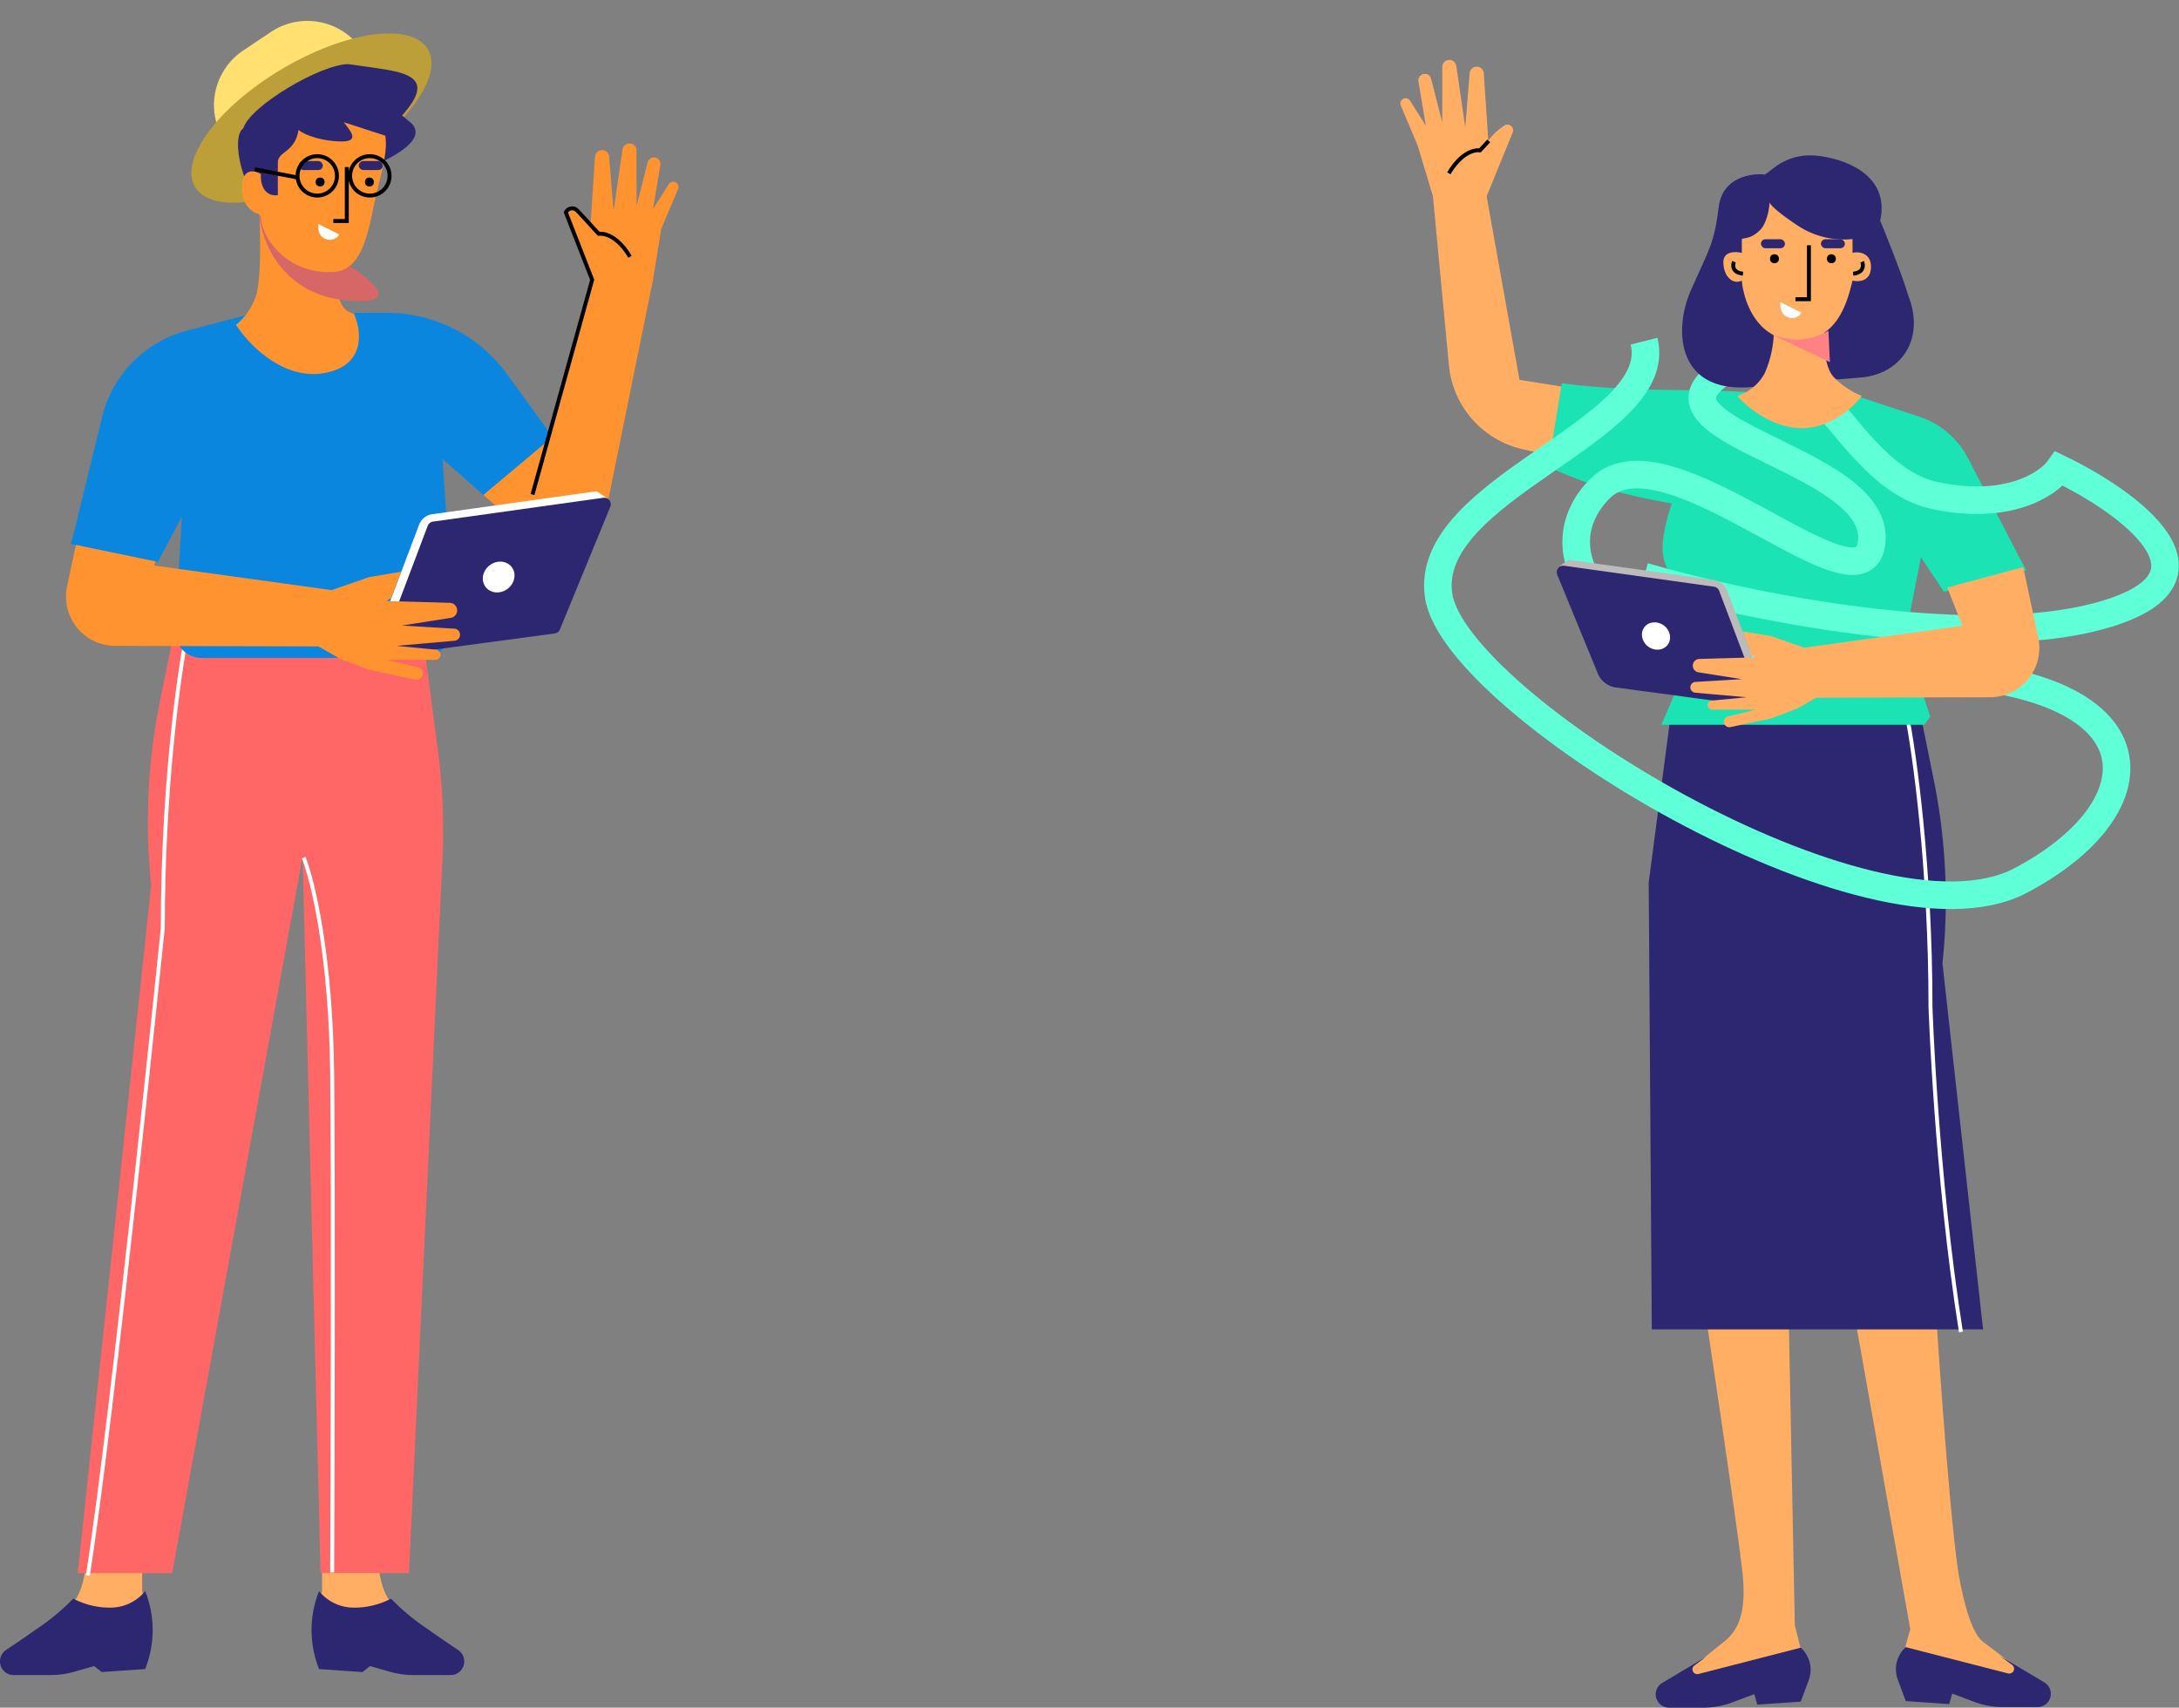
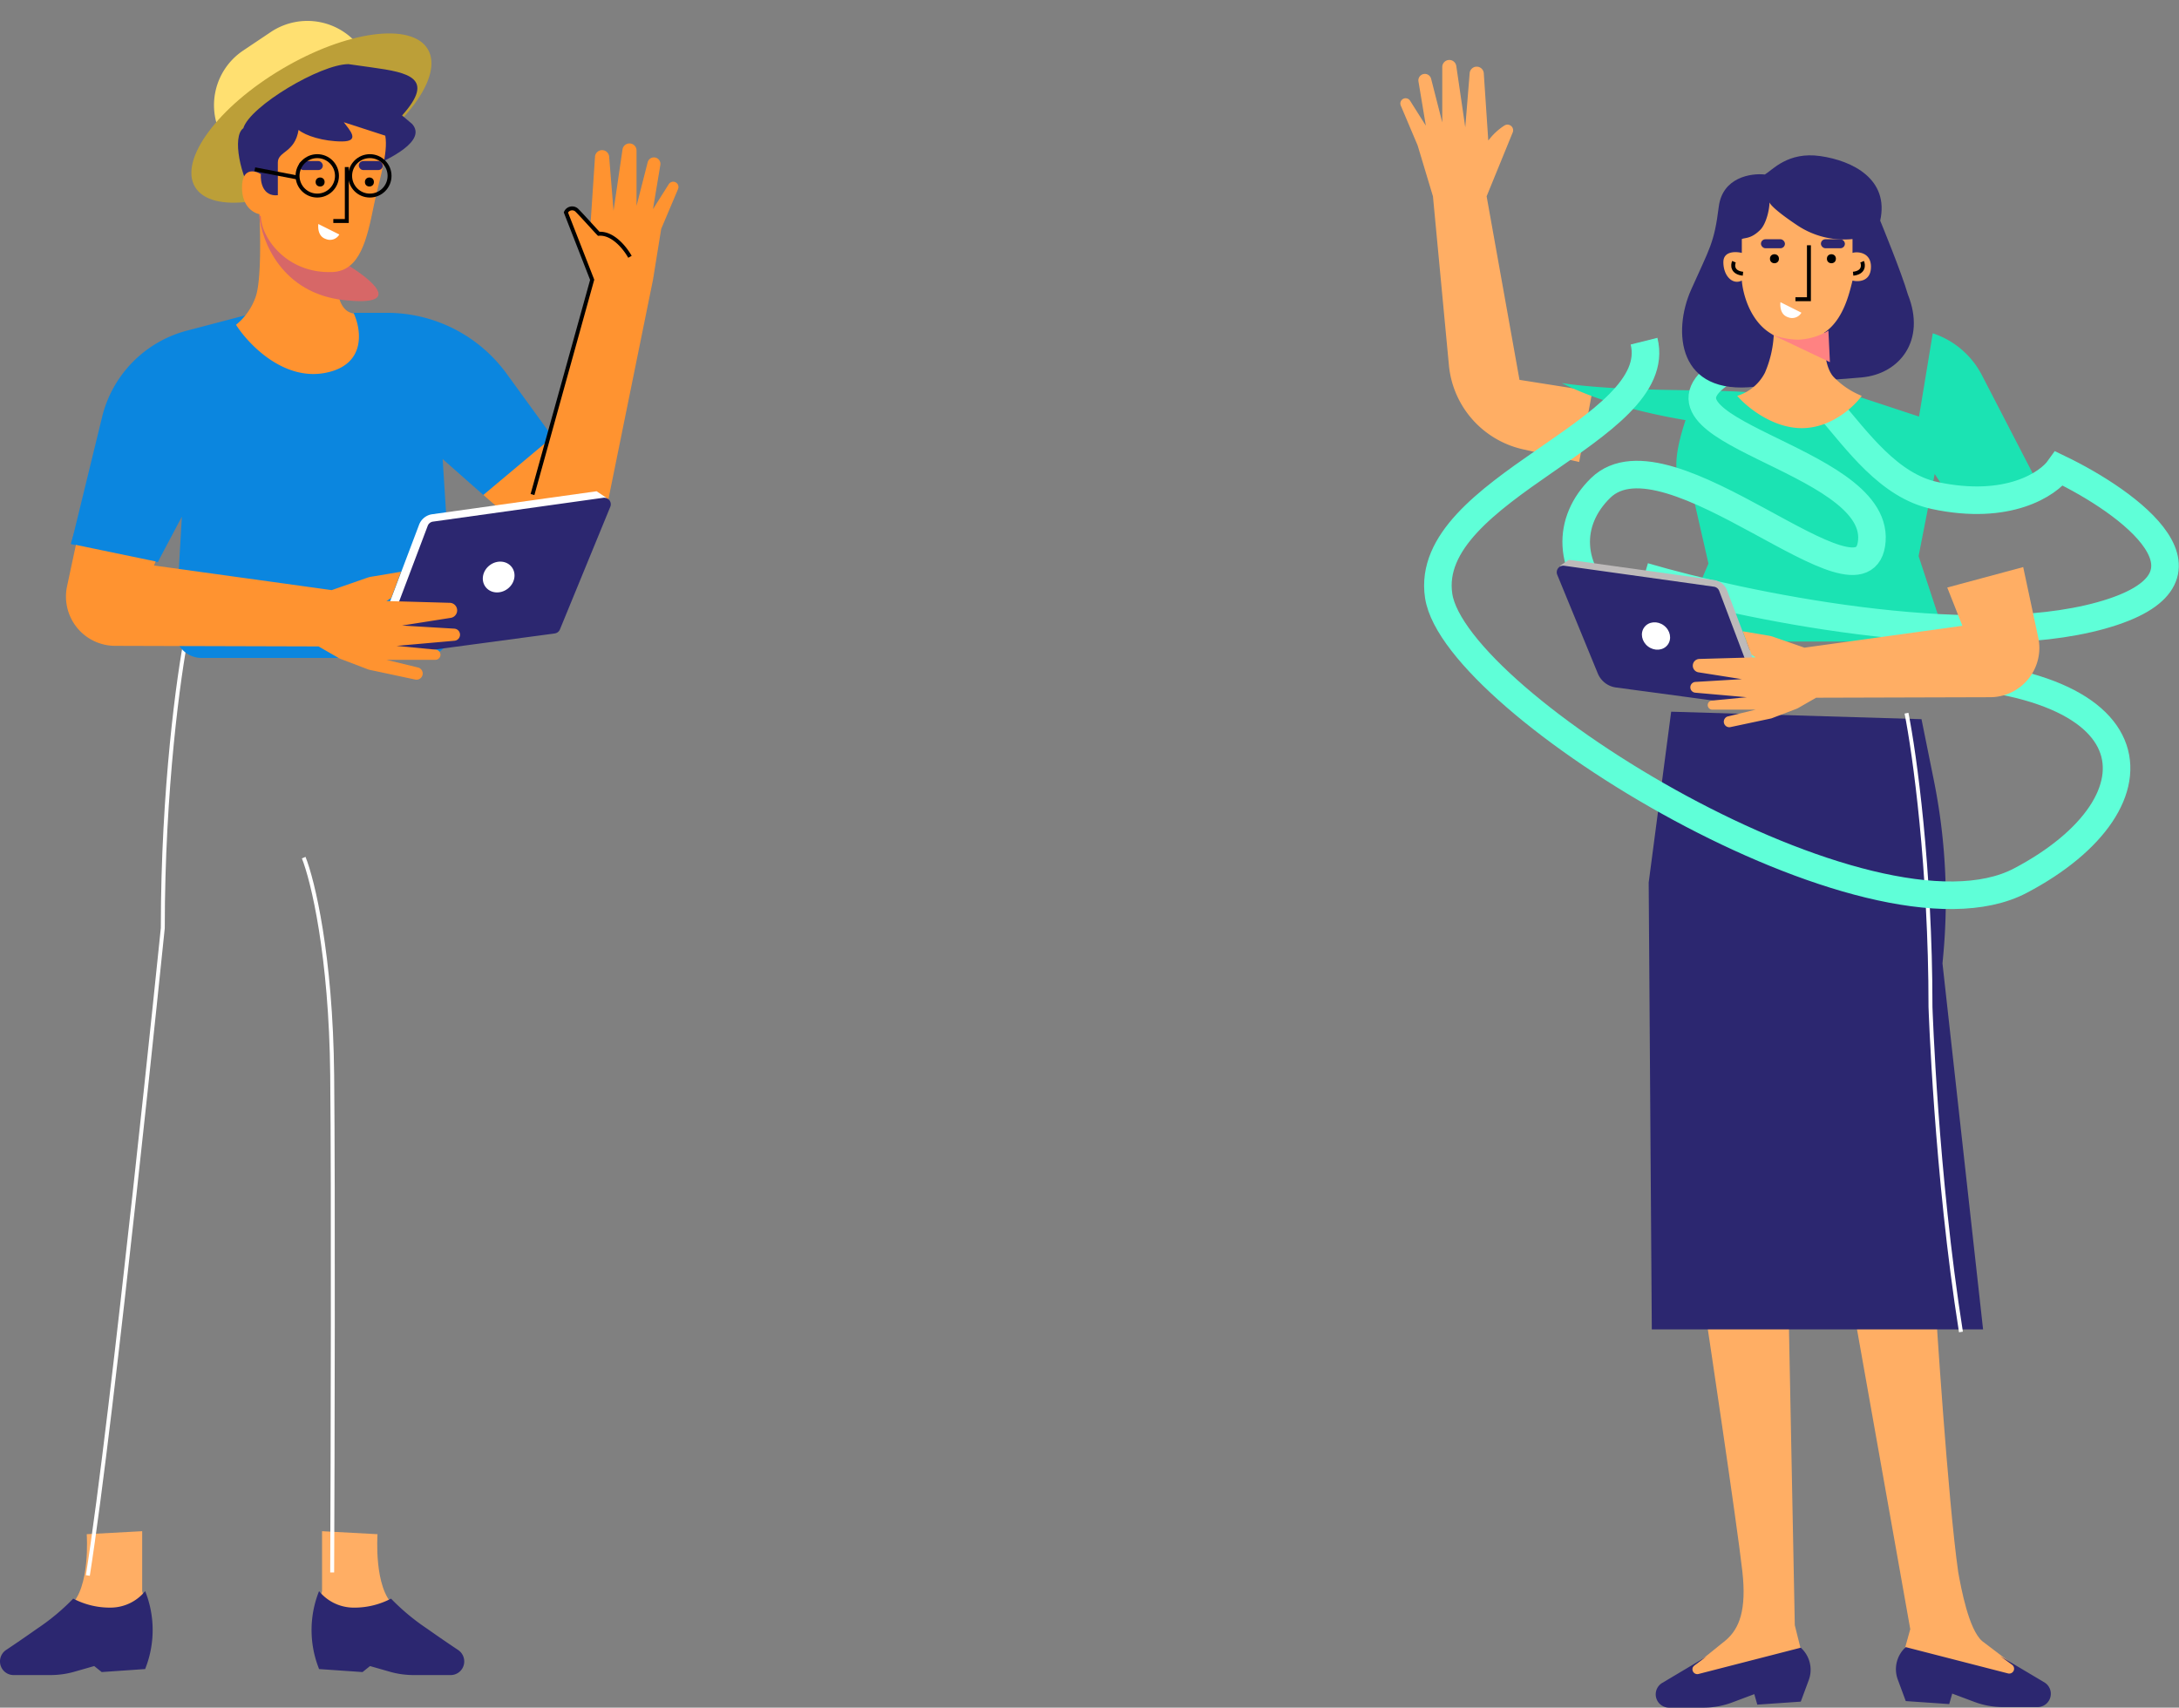
<svg xmlns="http://www.w3.org/2000/svg" height="433.691" viewBox="0 0 553.297 433.691" width="553.297">
  <rect x="0" y="0" width="553.297" height="433.691" fill="#808080" stroke="none" />
  <path d="m29.307 1.523-9.9 7.993c-3.407 2.921-5.3 7.612-4.187 17.508 1.387 12.35 9.135 63.944 9.135 63.944h-20.929l-1.526-77.646-1.9-7.613 28.166-5.709z" fill="#ffae64" transform="matrix(-1 0 0 -1 457.639 426.08)" />
  <path d="m28.457 8.549-25.957 6.676a7.544 7.544 0 0 1 -2.03-8.225l2.03-5.477 11.036-.762.764 2.665 5.624-2.109a20.68 20.68 0 0 1 7.257-1.317h8.775a3.377 3.377 0 0 1 1.726 6.279l-11.206 6.662 3.016-2.194a1.237 1.237 0 0 0 -1.036-2.2z" fill="#2c2770" transform="matrix(-1 0 0 -1 459.756 433.692)" />
  <path d="m0 1.523 9.515 7.232c3.408 2.92 5.329 13.321 6.09 17.508 2.664 18.65 5.709 66.989 5.709 66.989h20.935l-14.464-81.452 1.9-6.851-28.543-4.949z" fill="#ffae64" transform="matrix(-1 0 0 -1 512.842 425.557)" />
  <path d="m10.875 8.549 25.96 6.675a7.543 7.543 0 0 0 2.028-8.224l-2.028-5.477-11.035-.762-.761 2.664-5.627-2.108a20.661 20.661 0 0 0 -7.26-1.317h-8.775a3.377 3.377 0 0 0 -1.726 6.279l11.2 6.662-3.011-2.194a1.237 1.237 0 0 1 1.035-2.2z" fill="#2c2770" transform="matrix(-1 0 0 -1 520.75 433.55)" />
  <path d="m12.506 139.483 3.129 15.49 63.563 1.9 5.709-43.39-.791-113.483h-84.116l10.306 92.932-.17 1.818a153.53 153.53 0 0 0 2.37 44.733z" fill="#2c2770" transform="matrix(-1 0 0 -1 503.546 337.623)" />
  <path d="m13.823 157.154c-2.03-10.15-6.09-39.28-6.09-74.6 0-.001-1.389-42.462-7.733-82.554" fill="none" stroke="#fff" transform="matrix(-1 0 0 -1 497.927 338.282)" />
  <g transform="matrix(-1 0 0 -1 549.75 227.371)">
    <path d="m3.338 0-3.338 17.94 18.492 2.92 8.344 46.616-6.623 16.224a1.438 1.438 0 0 0 2.109 1.753 15.57 15.57 0 0 0 3.543-3.131l.555-.666 1.14 17.1a1.8 1.8 0 0 0 3.584.026l1.116-13.782 2.28 15.574a1.79 1.79 0 0 0 3.561-.259v-14.065l2.831 11.081a1.644 1.644 0 0 0 3.214-.677l-1.873-11.239 4.005 6.341a1.336 1.336 0 0 0 2.36-1.234l-4.279-10.113-3.89-12.933-4.056-42.918a24.2 24.2 0 0 0 -18.763-21.328z" fill="#ffae64" transform="translate(145.425 110.039)" />
-     <path d="m10.133 0c-1.669 2.92-4.733 6.119-7.927 5.841-.319.319-1.206 1.297-2.206 2.389" fill="none" stroke="#000" transform="translate(171.724 183.356)" />
-     <path d="m27.183 78.286 15.074 4.97c4.653 0 16.753.235 27.922 1.175s31.411 0 47.7 2.35l3.49-21.152c-6.981-3.525-17.451-7.051-31.411-9.4 4.653-14.1 1.551-16.451-2.327-21.151l-3.491-15.278 8.46-19.8h-66.7l-1.57 2.086 6.452 19.609-4.082 20.86-5.84-8.762-20.86 5.424 14.706 28.432a21.692 21.692 0 0 0 12.477 10.637z" fill="#1be3b3" transform="translate(35.283 43.287)" />
+     <path d="m27.183 78.286 15.074 4.97c4.653 0 16.753.235 27.922 1.175s31.411 0 47.7 2.35c-6.981-3.525-17.451-7.051-31.411-9.4 4.653-14.1 1.551-16.451-2.327-21.151l-3.491-15.278 8.46-19.8h-66.7l-1.57 2.086 6.452 19.609-4.082 20.86-5.84-8.762-20.86 5.424 14.706 28.432a21.692 21.692 0 0 0 12.477 10.637z" fill="#1be3b3" transform="translate(35.283 43.287)" />
    <path d="m132.292 140.725c-5.709-22.837 56.332-37.3 52.145-64.7s-109.998-92.114-147.679-72.325-36.158 54.431 35.397 52.908 88.3 30.069 71.176 46.816-67.37-34.636-68.892-13.324 62.8 27.785 36.92 43.39c-21.21 12.788-29.688-27.024-52.906-31.972-18.574-3.958-28.8 2.918-31.591 6.851-17.635-8.5-44.456-27.861-10.657-37.3s91.475 2.664 116.088 9.9" fill="none" stroke="#5fffd8" stroke-width="7" />
    <path d="m48.611 35.082-36.834-5.148a4.171 4.171 0 0 1 -3.324-2.657l-8.178-21.628a4.172 4.172 0 0 1 4.458-5.61l31.438 4.224a4.173 4.173 0 0 1 3.286 2.506l11.38 26.831z" fill="#bdbaba" transform="translate(102.745 50.12)" />
    <path d="m49.647 35.586-38.02-5.323a1.669 1.669 0 0 1 -1.327-1.063l-10.19-26.94a1.669 1.669 0 0 1 1.783-2.245l34.607 4.651a5.842 5.842 0 0 1 4.625 3.57l10.297 25.064a1.669 1.669 0 0 1 -1.775 2.286z" fill="#2c2770" transform="translate(102.91 48.101)" />
    <ellipse cx="3.709" cy="3.338" fill="#fff" rx="3.709" ry="3.338" transform="matrix(.799 .602 -.602 .799 128.301 60.944)" />
    <path d="m19.55 25.774 3.842 9.717-19.285 5.192-3.826-17.923a12.516 12.516 0 0 1 12.2-15.129l44.207-.126 4.54-2.605a3.294 3.294 0 0 1 .475-.225l6.216-2.375a1.5 1.5 0 0 1 .224-.067l10.357-2.202a1.4 1.4 0 0 1 .621 2.725l-7.11 1.725h11.05a1.15 1.15 0 0 1 .11 2.295l-8.862.851 13.07 1.155a1.372 1.372 0 0 1 -.039 2.736l-11.8.7 11 1.734a1.709 1.709 0 0 1 -.218 3.4l-14.3.406 1.078.675 2.225 5.934-6.635-1.11a6.676 6.676 0 0 1 -1.1-.28l-7.928-2.761z" fill="#ffae64" transform="translate(31.908 42.666)" />
    <path d="m49.538 45.9c-.937 7.5-8.2 8.589-11.712 8.2-1.953 1.171-5.856 5.856-14.055 4.685s-17.571-5.856-15.224-16.396c0 0-5.466-13.273-7.027-18.739-4.685-11.712 2.093-20.207 11.712-21.082 12.883-1.171 7.027 0 26.937-2.342s21.081 14.054 16.397 24.595-5.857 11.712-7.028 21.079z" fill="#2c2770" transform="translate(63.781 128.95)" />
    <path d="m32.793 48.019v-3.514c1.561.39 4.684.469 4.684-2.342 0-3.514-2.342-5.856-4.684-4.685-.3-3.65-2.268-10.857-8.107-13.86a27.845 27.845 0 0 1 2.251-9.563 11.752 11.752 0 0 1 7.028-5.855c-2.343-2.733-8.9-8.2-16.4-8.2s-13.271 5.466-15.223 8.2a20.514 20.514 0 0 1 7.028 4.683c2.212 2.217 2.63 7.474 2.524 11.327-4.867 3.274-6.352 9.84-7.209 13.269-1.562-.391-4.685-.235-4.685 3.513s3.514 3.9 4.685 3.514v3.514a21.373 21.373 0 0 1 14.055 3.514c5.621 3.748 7.027 5.466 7.027 5.856 0-1.952.861-5.546 2.342-7.027 2.342-2.344 3.903-1.954 4.684-2.344z" fill="#ffae64" transform="translate(74.67 118.635)" />
    <path d="m5.329 4-5.329-2.669a2.732 2.732 0 0 1 3.426-1.142c1.827.611 2.029 2.538 1.903 3.811z" fill="#fff" transform="translate(92.328 146.625)" />
    <rect fill="#2c2770" height="2.284" rx="1.142" width="6.09" x="81.29" y="164.323" />
    <rect fill="#2c2770" height="2.284" rx="1.142" width="6.09" x="96.515" y="164.323" />
    <ellipse cx="99.179" cy="161.659" rx="1.142" ry="1.142" />
    <path d="m0 13.7v-13.7h3.426" fill="none" stroke="#000" transform="translate(90.424 151.382)" />
    <ellipse cx="84.715" cy="161.659" rx="1.142" ry="1.142" />
    <path d="m2.284 3.045c.38-.888.456-2.745-2.284-3.045" fill="none" stroke="#000" transform="translate(107.172 157.853)" />
    <path d="m.193 3.045c-.381-.888-.457-2.745 2.284-3.045" fill="none" stroke="#000" transform="translate(76.722 157.853)" />
    <path d="m.38 7.993a16.111 16.111 0 0 1 7.613-2.284 19.325 19.325 0 0 1 7.1 1.459l.134.064c-.038-.019-.083-.041-.134-.064l-15.093-7.168z" fill="#ff8282" transform="translate(85.096 135.396)" />
  </g>
  <path d="m126.154 300.841-9.847-8.44c-5.238-4.49-4.236-18.2-4.236-18.2l-14.083-.762v15.225l-2.288 7.991 29.307 5.709z" fill="#ffae64" transform="translate(-16.211 115.441)" />
  <path d="m121.163 313h9.41a3.44 3.44 0 0 0 2.972-1.707 3.5 3.5 0 0 0 -1.1-4.673c-1.86-1.238-4.575-3.079-7.89-5.419a56.161 56.161 0 0 1 -9.134-7.612 19.98 19.98 0 0 1 -9.516 2.284 11.351 11.351 0 0 1 -8.754-4.187 26.613 26.613 0 0 0 -.247 19.126l.247.666 11.038.762 1.9-1.523 5.034 1.439a21.978 21.978 0 0 0 6.04.844z" fill="#2c2770" transform="translate(-16.135 112.419)" />
  <path d="m9.948 300.841 9.847-8.44c5.238-4.49 4.236-18.2 4.236-18.2l14.083-.762v15.225l2.284 7.994-29.308 5.709z" fill="#ffae64" transform="translate(-2.01 115.441)" />
  <path d="m13.288 313h-9.409a3.441 3.441 0 0 1 -2.973-1.707 3.5 3.5 0 0 1 1.094-4.676c1.86-1.238 4.576-3.079 7.89-5.419a56.16 56.16 0 0 0 9.135-7.612 19.978 19.978 0 0 0 9.515 2.284 11.351 11.351 0 0 0 8.754-4.187 26.613 26.613 0 0 1 .247 19.126l-.247.666-11.038.762-1.9-1.523-5.034 1.439a21.982 21.982 0 0 1 -6.034.847z" fill="#2c2770" transform="translate(-.434 112.419)" />
-   <path d="m44.938 17.594 3.129-15.494 63.564-1.9 3.926 29.839a153.54 153.54 0 0 1 1.145 27.2l-8.5 181.6h-22.454l-4.567-181.926-33.114 181.936h-23.979l18.65-174.7-.17-1.818a153.53 153.53 0 0 1 2.37-44.737z" fill="#ff6767" transform="translate(-4.351 160.687)" />
  <path d="m25.29.456c-2.03 10.15-6.09 39.28-6.09 74.6 0 0-12.687 124.335-19.031 164.427" fill="none" stroke="#fff" transform="translate(22.139 160.645)" />
  <path d="m65.856 68.423c2.284 5.709 6.927 24.74 7.231 55.189s.127 96.931 0 126.366" fill="none" stroke="#fff" transform="translate(11.261 149.39)" />
  <path d="m31.5 100.12 17.229-4.52h33.571a37.549 37.549 0 0 1 30.375 15.474l11.986 16.495-17.527 14.631-10.715-9.468 2.643 41.64a8.344 8.344 0 0 1 -8.327 8.873h-55.547a6.675 6.675 0 0 1 -6.664-7.062l1.676-28.818-6.09 11.492-22.028-4.535 7.856-32.256a30.038 30.038 0 0 1 21.562-21.946z" fill="#0b86df" transform="translate(15.981 -16.15)" />
  <path d="m137.338 141.832-9.813-8.515 16.175-13.565 11.456-41.08-6.623-16.229a1.438 1.438 0 0 1 2.109-1.753 15.574 15.574 0 0 1 3.543 3.131l.555.666 1.14-17.1a1.8 1.8 0 0 1 3.584-.026l1.117 13.785 2.28-15.574a1.79 1.79 0 0 1 3.561.259v14.069l2.831-11.081a1.644 1.644 0 0 1 3.214.677l-1.867 11.236 4.005-6.341a1.336 1.336 0 0 1 2.36 1.234l-4.279 10.114-2.086 12.933-11.31 55.695a13.421 13.421 0 0 1 -21.949 7.465z" fill="#ff9330" transform="translate(-4.792 -7.613)" />
  <path d="m167.232 76.1c-1.669-2.92-4.729-6.119-7.927-5.841-.7-.7-4.089-4.506-5.424-5.841a1.739 1.739 0 0 0 -2.92.417l6.675 17.105-15.154 54.543" fill="none" stroke="#000" transform="translate(-7.269 -10.881)" />
  <path d="m48.387 37.438a16.688 16.688 0 0 1 4.566-23.155l7.018-4.706a16.688 16.688 0 0 1 23.155 4.566l3.58 5.339-34.738 23.295z" fill="#ffe071" transform="translate(8.781 -1.437)" />
  <ellipse cx="34.337" cy="14.529" fill="#bc9f38" rx="34.337" ry="14.529" transform="matrix(.861 -.509 .509 .861 42.115 34.954)" />
  <path d="m57.158 86.56c1.568-3.915 1.307-16.641.98-22.514 7.185 1.305 21.261 6.167 20.085 15.172s2.123 11.257 3.919 11.257c1.959 4.242 3.232 13.214-7.349 15.173s-19.431-7.342-22.534-12.236a15.787 15.787 0 0 0 4.899-6.852z" fill="#ff9330" transform="translate(7.672 -10.926)" />
  <path d="m54.213 36.182c-2.92 2.086-.719 12.467 2.831 17.511h11.926c4.089 0 13.629-5.188 17.889-7.782 4.259-1.873 14.056-6.485 10.222-10.808l-2.556-2.162c8.518-9.511 1.7-10.9-7.667-12.2l-5.944-.834c-7.092.004-25.032 10.678-26.701 16.275z" fill="#2c2770" transform="translate(7.572 -3.617)" />
  <path d="m28.858 23.458c-15.85-1.723-20.958-15.076-21.536-21.537l21.536 12.06c6.604 3.877 15.851 11.199 0 9.477z" fill="#d76767" transform="translate(58.502 52.764)" />
  <path d="m58.871 61c-.32 5.365 6.223 15.12 18.19 14.632 6.986-.285 8.751-8.272 10.531-17.071 1.269-6.271 3.669-12.961 2.872-17.561l-10.531-3.411c1.436 1.951 4.308 4.877-.478 4.877-4.737 0-9.255-1.463-11.01-2.927-.958 5.853-5.266 5.365-5.266 8.292v8.292c-3.83.39-4.468-3.414-4.308-5.365-1.6-.976-4.787-1.658-4.787 3.414s3.191 6.667 4.787 6.828z" fill="#ff9330" transform="translate(7.369 -6.544)" />
  <path d="m77.3 68.566 5.329 2.664a2.731 2.731 0 0 1 -3.429 1.143c-1.824-.609-2.027-2.538-1.9-3.807z" fill="#fff" transform="translate(3.53 -11.674)" />
  <rect fill="#2c2770" height="2.284" rx="1.142" transform="matrix(-1 0 0 -1 97.197 43.19)" width="6.09" />
  <rect fill="#2c2770" height="2.284" rx="1.142" transform="matrix(-1 0 0 -1 81.972 43.19)" width="6.09" />
  <ellipse cx="1.142" cy="1.142" rx="1.142" ry="1.142" transform="matrix(-1 0 0 -1 82.427 47.365)" />
  <g fill="none" stroke="#000">
    <path d="m85.293 51.233v13.7h-3.425" transform="translate(2.769 -8.804)" />
    <ellipse cx="93.911" cy="44.663" rx="5.006" ry="5.006" />
    <ellipse cx="80.56" cy="44.663" rx="5.006" ry="5.006" />
    <path d="m68.83 54-10.847-2.089" transform="translate(6.724 -8.916)" />
  </g>
  <ellipse cx="1.142" cy="1.142" rx="1.142" ry="1.142" transform="matrix(-1 0 0 -1 94.943 47.365)" />
  <path d="m151.075 149.911-41.74 5.835a4.171 4.171 0 0 0 -3.325 2.656l-9.618 25.436a4.172 4.172 0 0 0 4.458 5.611l36.526-4.907a4.172 4.172 0 0 0 3.285-2.506l12.917-30.456z" fill="#fff" transform="translate(.409 -25.144)" />
  <path d="m152.854 151.891-43.254 6.054a1.67 1.67 0 0 0 -1.33 1.062l-11.624 30.75a1.669 1.669 0 0 0 1.783 2.243l42.086-5.654a1.67 1.67 0 0 0 1.322-1.02l12.792-31.149a1.669 1.669 0 0 0 -1.775-2.286z" fill="#2c2770" transform="translate(.34 -25.469)" />
  <ellipse cx="4.172" cy="3.755" fill="#fff" rx="4.172" ry="3.755" transform="matrix(.799 -.602 .602 .799 121.028 146.059)" />
  <path d="m22.865 169.183 4.322-10.932-21.695-5.84-4.706 22.046a12.517 12.517 0 0 0 12.2 15.129l51.656.147 5.132 2.949a3.33 3.33 0 0 0 .474.225l7.022 2.677a1.748 1.748 0 0 0 .252.074l11.649 2.483a1.572 1.572 0 0 0 .7-3.066l-8-1.941h12.439a1.294 1.294 0 0 0 .123-2.582l-9.969-.958 14.7-1.3a1.543 1.543 0 0 0 -.044-3.077l-13.279-.789 12.37-1.951a1.922 1.922 0 0 0 -.245-3.821l-16.087-.456 1.213-.759 2.5-6.675-7.523 1.257a6.725 6.725 0 0 0 -1.1.28l-8.985 3.129z" fill="#ff9330" transform="translate(16.242 -25.558)" />
  <path d="m1.982 163.179 4.172-13.768 22.112 7.927-4.172 10.43z" fill="#0b86df" transform="translate(15.997 -25.062)" />
</svg>